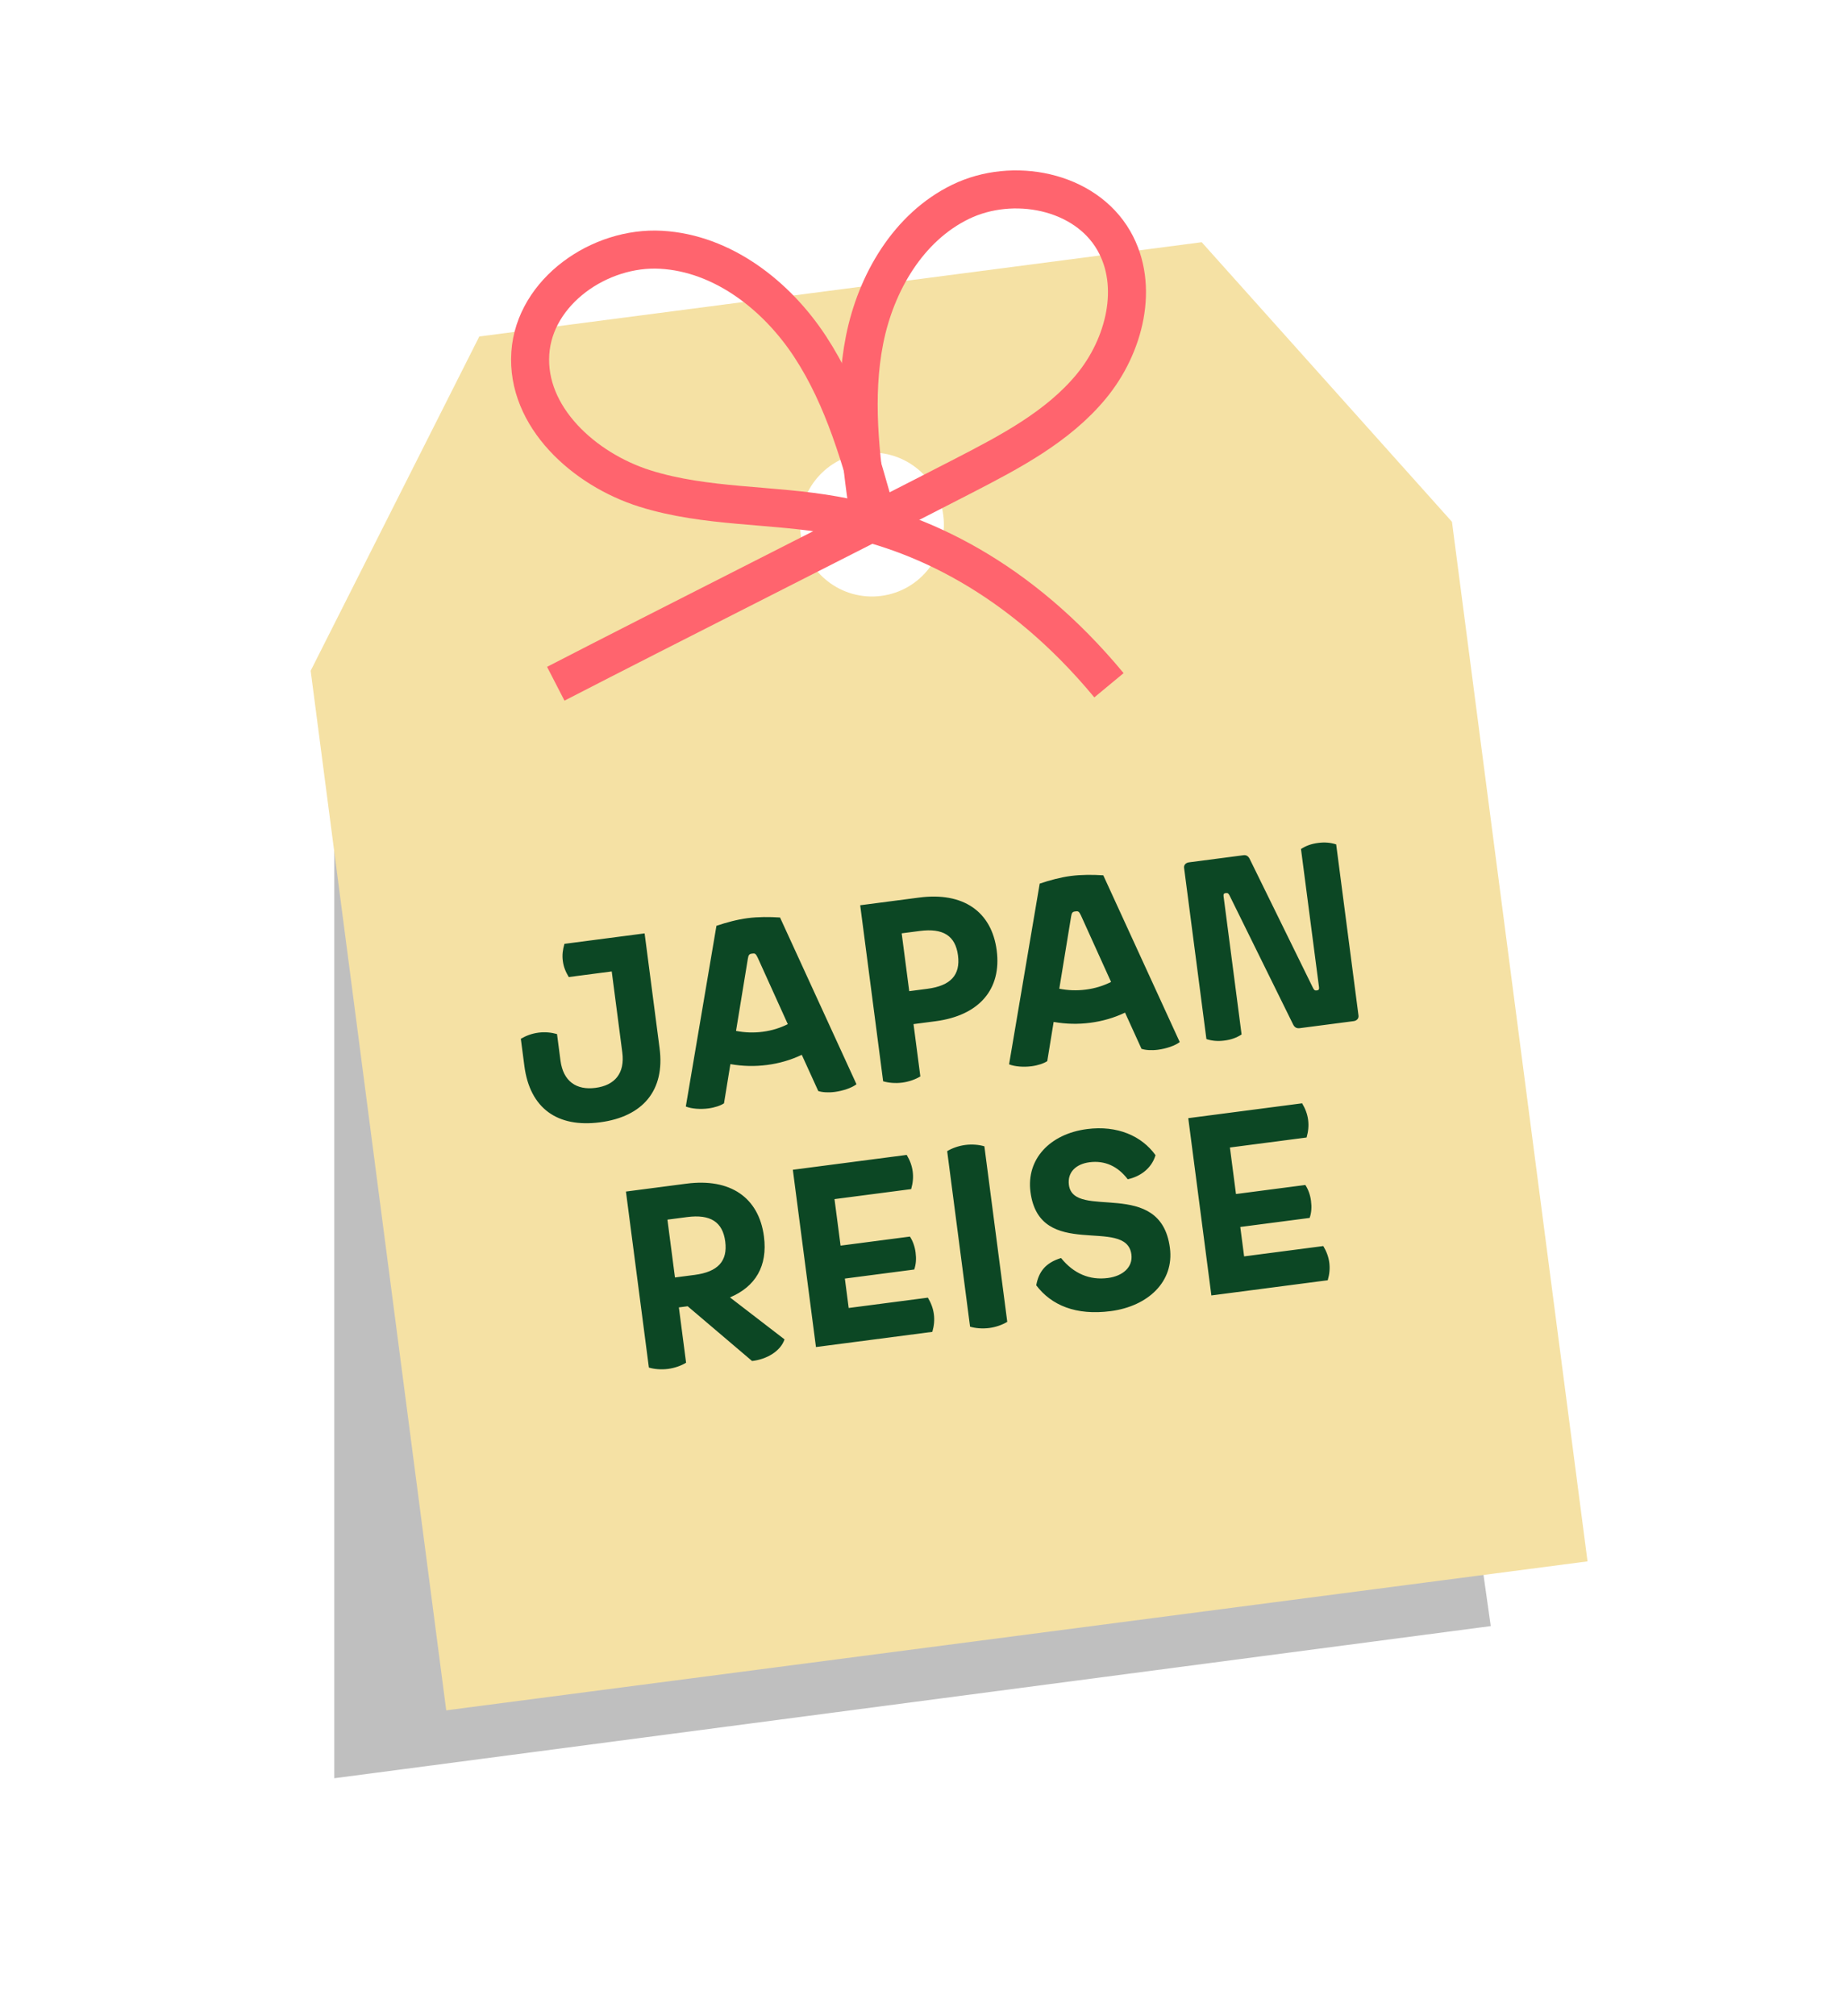
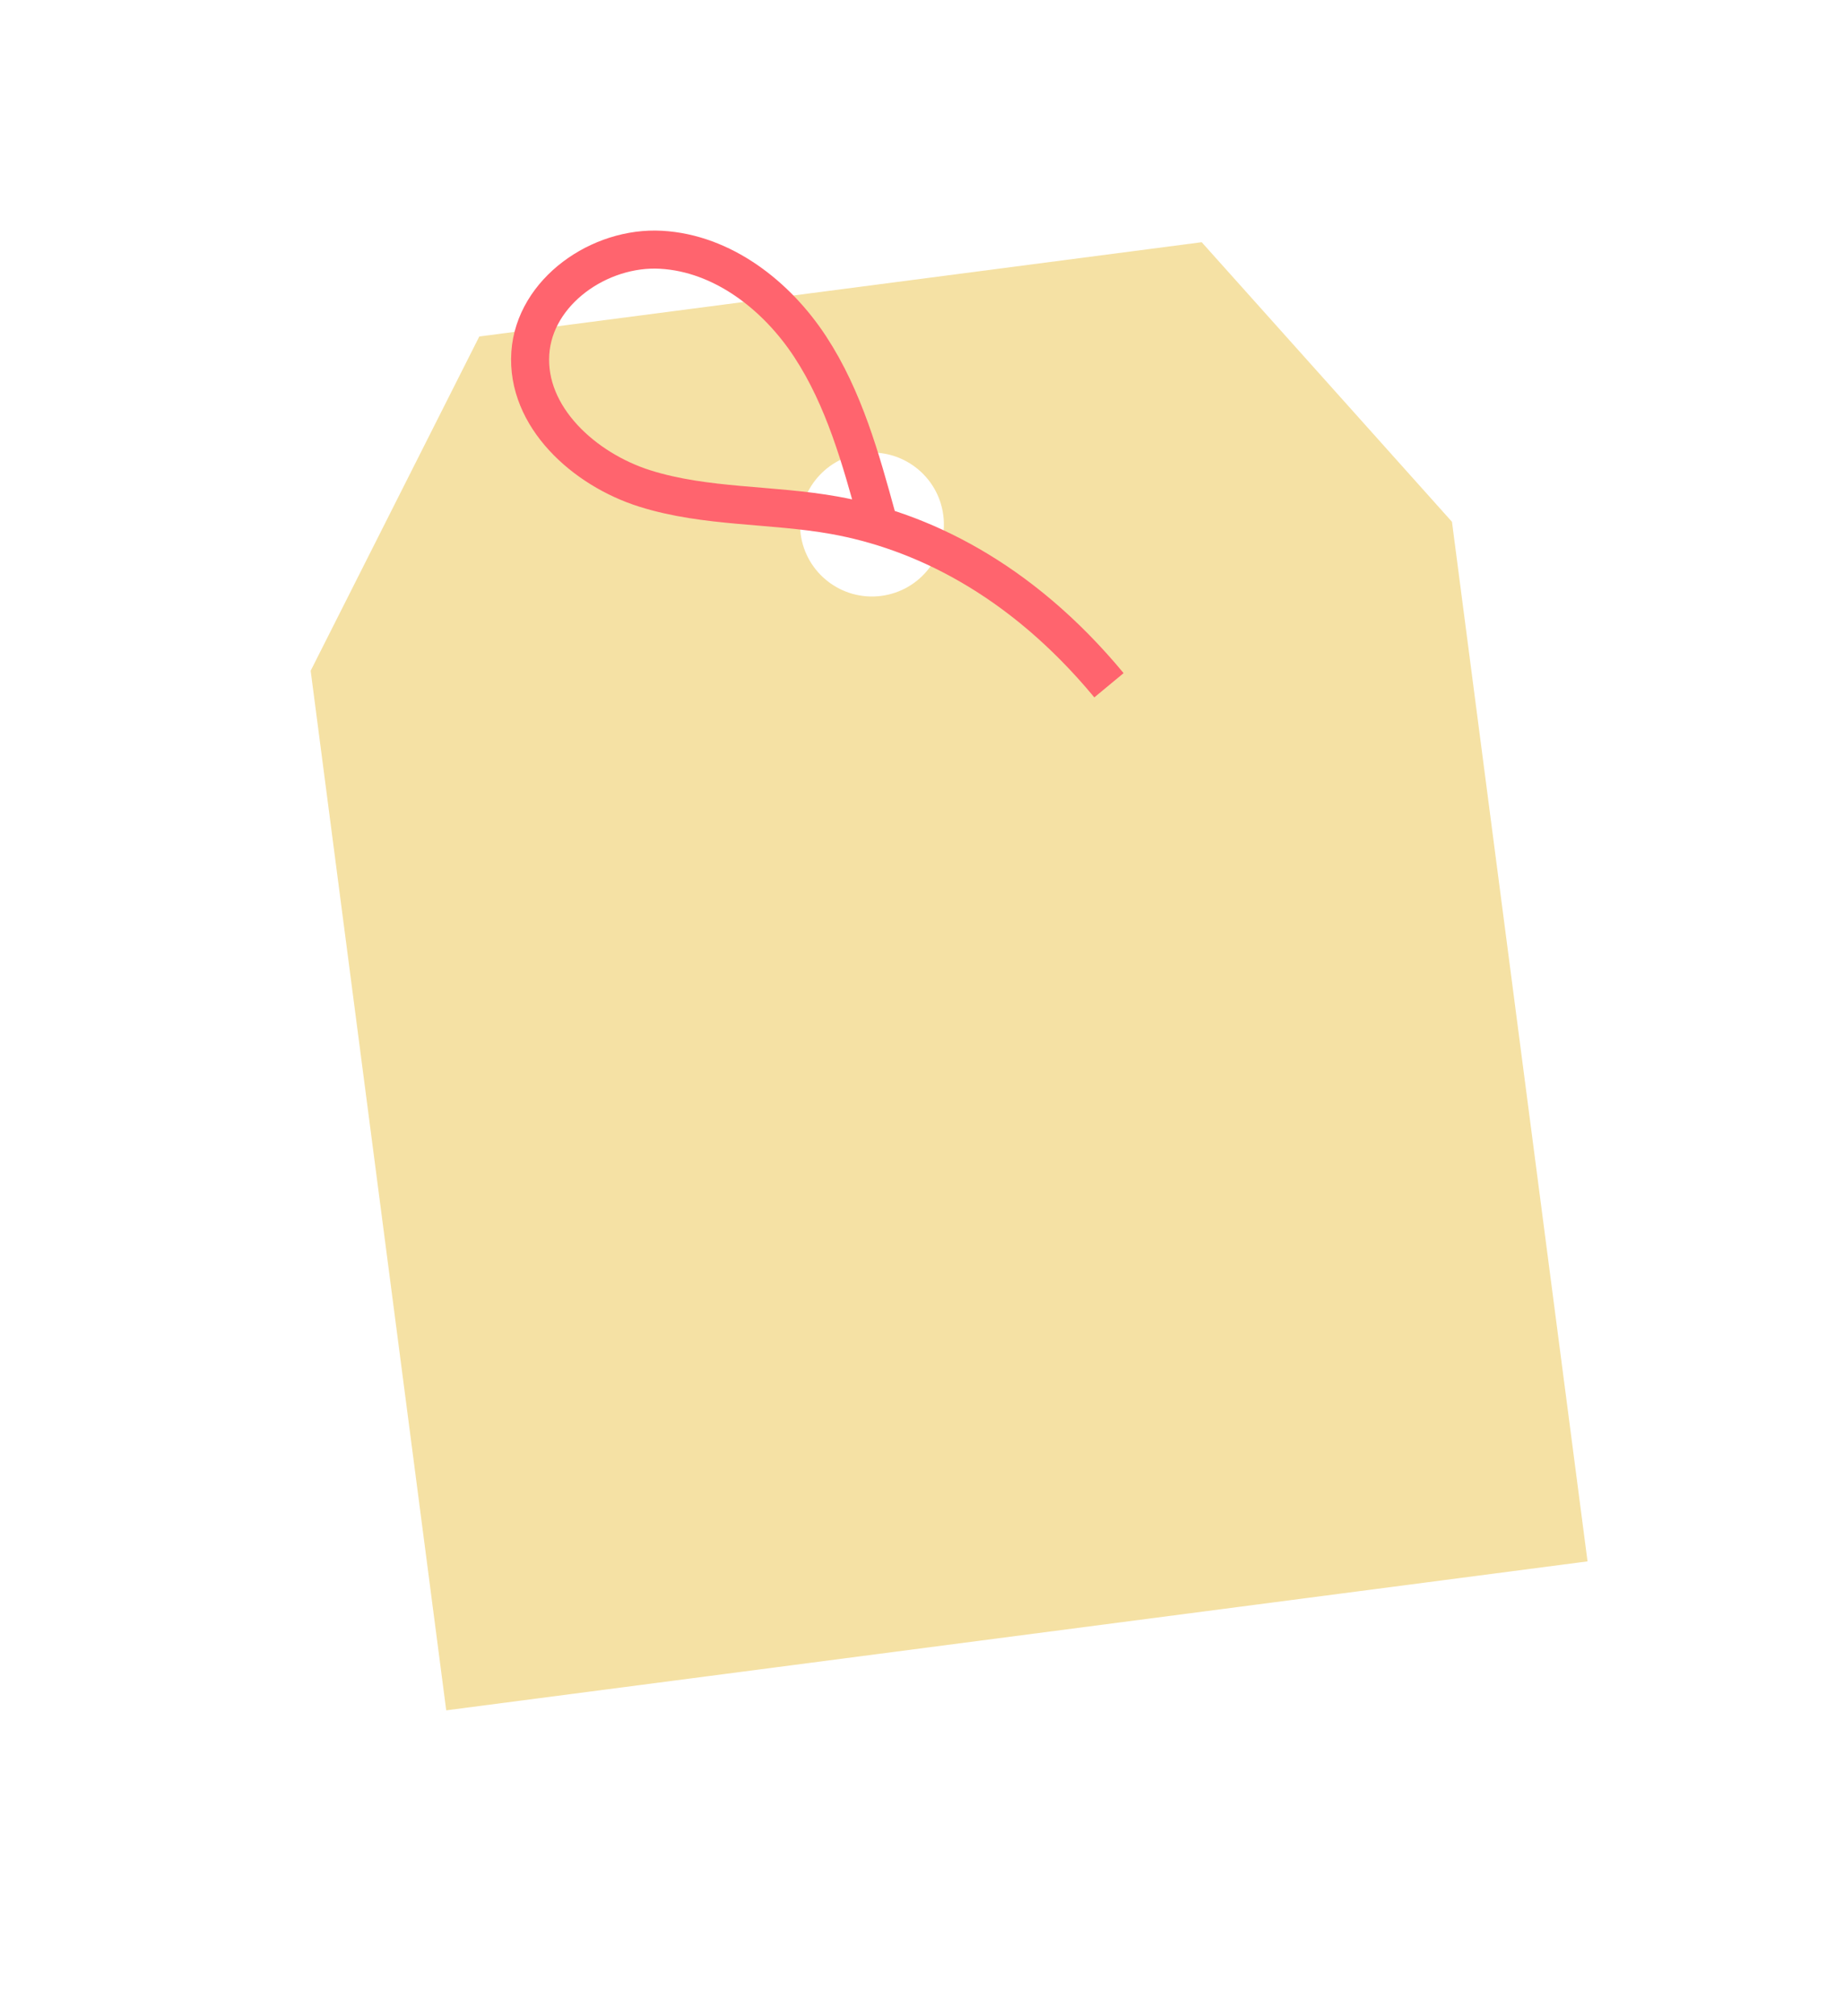
<svg xmlns="http://www.w3.org/2000/svg" width="291" height="318" viewBox="0 0 291 318" fill="none">
-   <path d="M52.755 280.5V106L227.254 200L235.254 256.5L52.755 280.5Z" fill="black" fill-opacity="0.25" />
  <path d="M189.638 38.205L229.134 82.31L250.527 246.292L70.419 269.789L49.026 105.806L75.638 53.077L189.638 38.205ZM136.136 71.484C129.919 72.295 125.536 77.993 126.347 84.21C127.158 90.426 132.856 94.808 139.073 93.997C145.289 93.186 149.671 87.489 148.861 81.272C148.05 75.056 142.353 70.673 136.136 71.484Z" fill="#F5E1A4" />
  <path d="M138.411 81.752C135.842 72.383 133.195 62.841 127.871 54.713C122.554 46.583 114.02 39.944 104.322 39.398C94.624 38.852 84.364 45.984 83.69 55.677C82.995 65.74 92.176 74.049 101.794 77.065C111.414 80.088 121.775 79.504 131.697 81.282C145.003 83.669 160.836 90.991 175.005 108.093" stroke="#FF646E" stroke-width="6" stroke-miterlimit="10" />
-   <path d="M137.067 80.913C135.745 71.854 134.654 62.574 136.441 53.588C138.23 44.609 143.344 35.844 151.582 31.838C159.819 27.831 171.211 30.024 175.771 37.964C179.883 45.123 177.468 54.592 172.203 60.959C166.944 67.319 159.39 71.271 152.054 75.054C134.086 84.311 105.68 98.588 87.706 107.854" stroke="#FF646E" stroke-width="6" stroke-miterlimit="10" />
-   <path d="M94.681 177.035C87.978 177.909 83.625 174.847 82.75 168.144L82.191 163.86C82.978 163.394 83.899 163.032 84.969 162.892C86.04 162.753 87.023 162.866 87.903 163.115L88.446 167.279C88.876 170.571 90.957 171.994 93.972 171.601C97.026 171.202 98.633 169.299 98.204 166.006L96.537 153.235L89.755 154.12C89.239 153.259 88.937 152.492 88.818 151.579C88.699 150.667 88.794 149.848 89.072 148.884L101.725 147.233L104.089 165.36C104.959 172.023 101.424 176.155 94.681 177.035ZM111.777 174.845C110.548 175.005 109.123 174.909 108.228 174.541L113.061 146.037C114.646 145.507 116.321 145.047 117.987 144.829C119.652 144.612 121.429 144.622 123.096 144.727L135.16 171.028C134.429 171.607 132.997 172.076 131.728 172.242C130.697 172.377 129.719 172.302 129.128 172.097L126.527 166.386C124.78 167.219 122.952 167.74 121.048 167.988C119.144 168.236 117.244 168.202 115.262 167.855L114.254 174.038C113.735 174.388 112.809 174.71 111.777 174.845ZM116.152 162.616C117.518 162.882 118.898 162.944 120.365 162.752C121.833 162.561 123.111 162.152 124.323 161.55L119.563 151.038C119.287 150.469 119.152 150.365 118.795 150.412L118.597 150.437C118.24 150.484 118.102 150.663 118.016 151.239L116.152 162.616ZM142.381 170.772C141.31 170.911 140.208 170.813 139.368 170.56L135.746 142.795L145.067 141.579C151.969 140.678 156.485 143.76 157.288 149.908C158.09 156.056 154.515 160.193 147.613 161.093L144.162 161.544L145.239 169.794C144.492 170.254 143.452 170.632 142.381 170.772ZM146.34 155.975C150.029 155.494 151.583 153.799 151.179 150.705C150.776 147.611 148.839 146.371 145.15 146.852L142.294 147.225L143.485 156.348L146.34 155.975ZM162.79 168.19C161.561 168.35 160.136 168.254 159.241 167.886L164.074 139.382C165.659 138.852 167.334 138.392 169 138.174C170.665 137.957 172.442 137.967 174.109 138.072L186.173 164.373C185.442 164.952 184.01 165.421 182.741 165.587C181.71 165.722 180.732 165.647 180.141 165.442L177.54 159.731C175.793 160.564 173.965 161.084 172.061 161.333C170.157 161.581 168.257 161.547 166.275 161.2L165.267 167.383C164.748 167.733 163.822 168.055 162.79 168.19ZM167.165 155.961C168.531 156.227 169.911 156.289 171.378 156.097C172.846 155.906 174.124 155.497 175.336 154.895L170.576 144.383C170.3 143.813 170.166 143.71 169.809 143.757L169.61 143.782C169.253 143.829 169.115 144.008 169.029 144.584L167.165 155.961ZM193.236 164.137C192.165 164.277 191.266 164.192 190.382 163.904L186.858 136.893C186.801 136.457 187.116 136.093 187.632 136.026L196.239 134.903C196.675 134.846 196.984 135.048 197.2 135.463L207.197 155.821C207.363 156.163 207.497 156.266 207.775 156.23L207.854 156.22C208.092 156.189 208.196 156.054 208.154 155.737L205.308 133.922C206.089 133.416 206.936 133.104 208.007 132.964C209.078 132.825 209.977 132.909 210.861 133.197L214.385 160.208C214.442 160.645 214.126 161.008 213.611 161.076L205.123 162.183C204.607 162.25 204.298 162.049 204.083 161.633L194.046 141.28C193.88 140.939 193.746 140.835 193.468 140.872L193.389 140.882C193.151 140.913 193.047 141.048 193.089 141.365L195.934 163.18C195.153 163.685 194.307 163.998 193.236 164.137ZM108.27 214.956C107.524 215.416 106.484 215.794 105.413 215.933C104.342 216.073 103.24 215.975 102.4 215.721L98.778 187.957L108.337 186.71C115.238 185.809 119.755 188.891 120.557 195.039C121.168 199.719 119.21 202.959 115.196 204.653L123.805 211.275C123.165 213.174 120.949 214.431 118.683 214.686L108.52 206.048L107.132 206.229L108.27 214.956ZM109.61 201.106C113.299 200.625 114.852 198.929 114.449 195.836C114.045 192.742 112.109 191.502 108.42 191.983L105.326 192.387L106.516 201.509L109.61 201.106ZM143.085 182.176C143.601 183.037 143.913 183.884 144.032 184.796C144.151 185.708 144.066 186.607 143.789 187.571L131.691 189.149L132.649 196.487L143.596 195.059C144.051 195.766 144.363 196.612 144.487 197.564C144.612 198.516 144.567 199.41 144.274 200.255L133.326 201.683L133.932 206.323L146.426 204.693C146.942 205.554 147.254 206.401 147.373 207.313C147.492 208.225 147.407 209.124 147.13 210.088L128.765 212.483L125.117 184.52L143.085 182.176ZM156.098 209.482C155.027 209.622 153.925 209.524 153.085 209.27L149.473 181.585C150.22 181.125 151.26 180.747 152.331 180.607C153.402 180.467 154.504 180.566 155.344 180.819L158.955 208.505C158.209 208.965 157.169 209.343 156.098 209.482ZM175.274 206.819C169.8 207.533 165.917 205.902 163.528 202.745C163.904 200.679 164.923 199.215 167.444 198.442C169.417 200.887 171.939 201.97 174.834 201.592C177.214 201.282 178.804 199.864 178.545 197.881C177.748 191.773 164.049 199.006 162.616 188.019C161.943 182.863 165.657 178.869 171.528 178.103C176.327 177.477 180.181 179.192 182.351 182.217C181.737 184.314 179.928 185.599 177.965 186.016C176.406 183.961 174.347 183.019 171.928 183.335C169.786 183.614 168.424 184.922 168.682 186.905C169.422 192.577 183.158 185.621 184.622 196.846C185.311 202.122 181.224 206.043 175.274 206.819ZM205.486 174.036C206.002 174.896 206.314 175.743 206.433 176.655C206.552 177.567 206.467 178.466 206.19 179.43L194.092 181.008L195.049 188.346L205.997 186.918C206.452 187.625 206.764 188.472 206.888 189.424C207.012 190.375 206.968 191.269 206.675 192.114L195.727 193.542L196.333 198.183L208.827 196.553C209.342 197.413 209.655 198.26 209.774 199.172C209.893 200.084 209.808 200.983 209.531 201.947L191.166 204.343L187.518 176.38L205.486 174.036Z" fill="#0C4724" />
</svg>